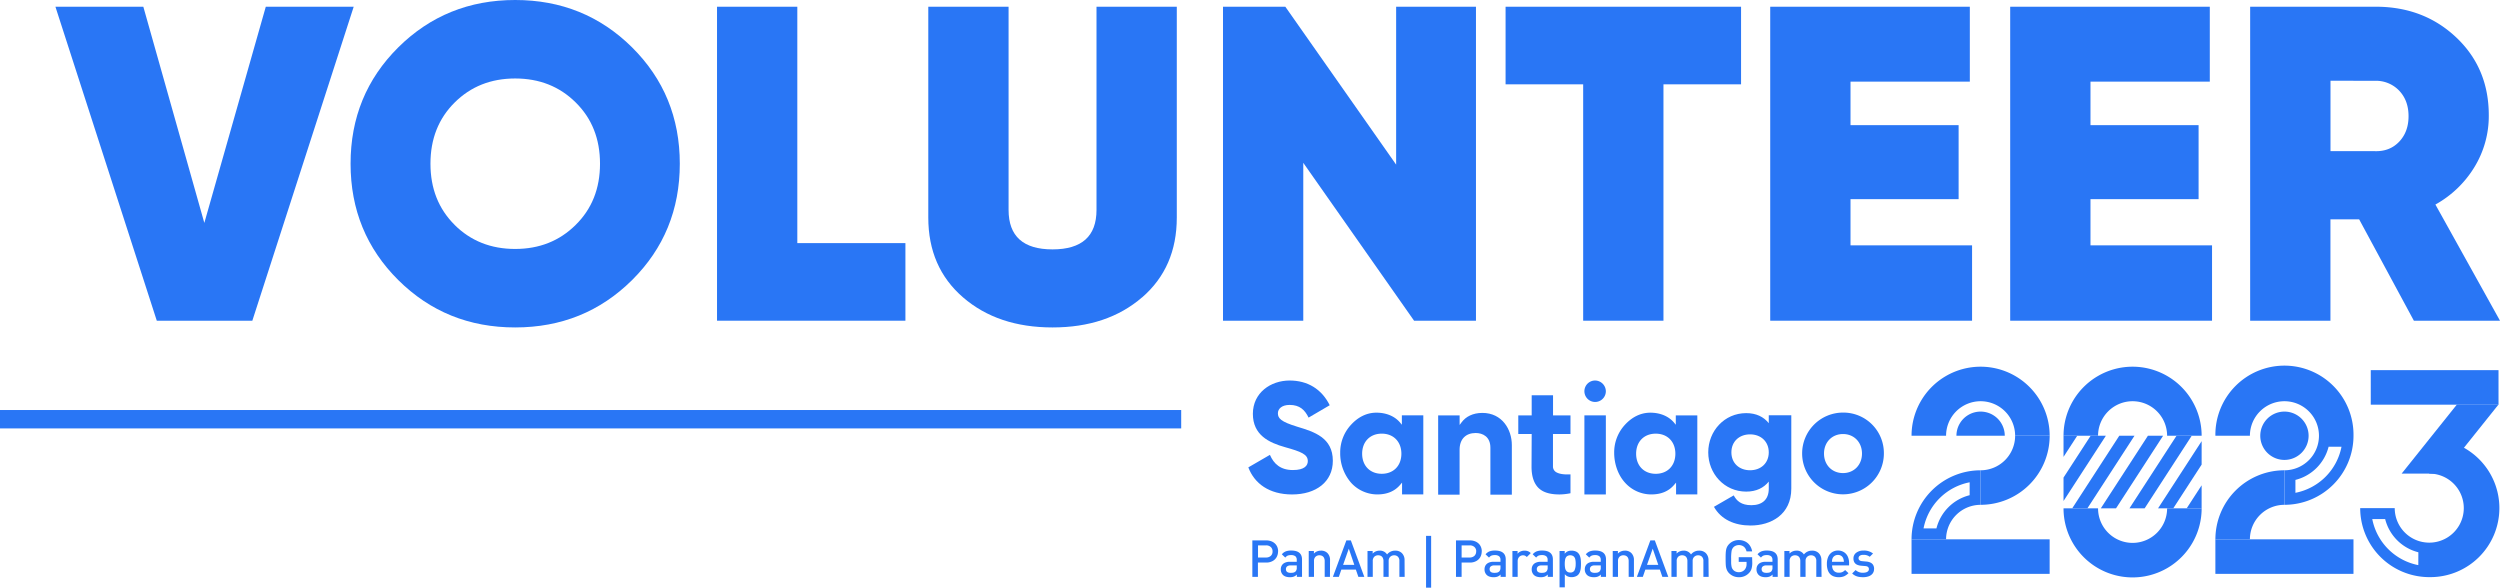
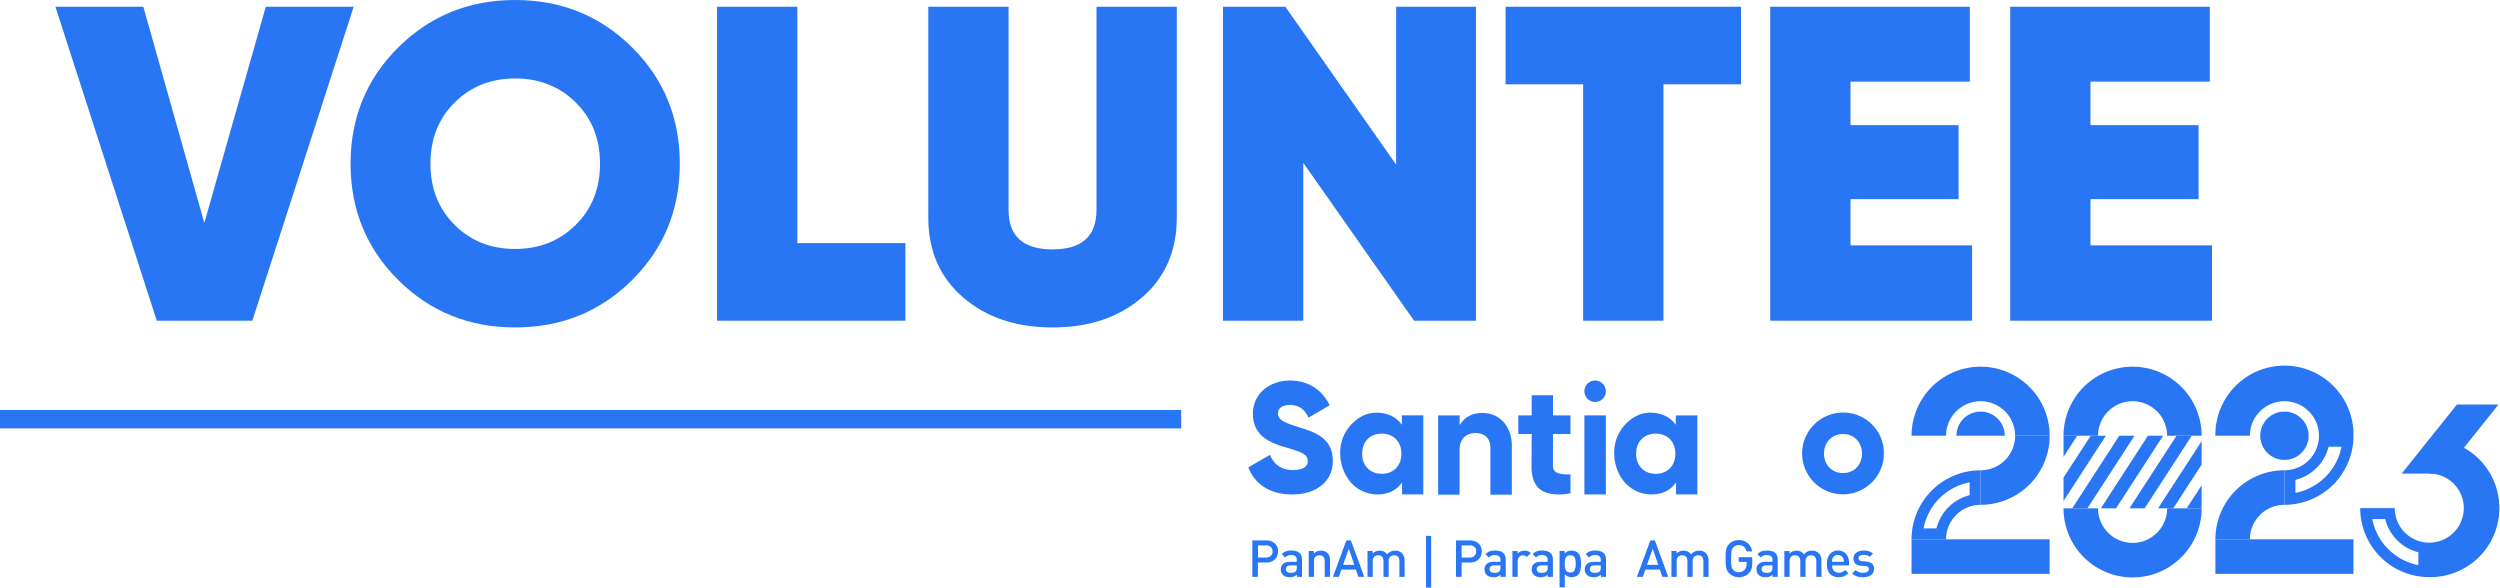
<svg xmlns="http://www.w3.org/2000/svg" viewBox="0 0 1529.13 359.45">
  <defs>
    <style>.cls-1{fill:#2976f5;}</style>
  </defs>
  <g id="Capa_2" data-name="Capa 2">
    <g id="Capa_1-2" data-name="Capa 1">
      <path class="cls-1" d="M1127.28,289.36c-6.73,0-11.62-5-11.62-11.94s4.89-11.94,11.62-11.94,11.61,5,11.61,11.94-4.88,11.94-11.61,11.94m0-37a25,25,0,1,0,25,25,24.76,24.76,0,0,0-25-25" />
      <path class="cls-1" d="M975.66,232.74a6.56,6.56,0,1,0,6.56,6.56,6.66,6.66,0,0,0-6.56-6.56" />
      <rect class="cls-1" x="969.1" y="254.06" width="13.12" height="48.37" />
      <path class="cls-1" d="M845.16,265.24c7.17,0,12,4.94,12,12.28s-4.82,12.27-12,12.27-12-4.93-12-12.27,4.82-12.28,12-12.28M819.74,277a27.45,27.45,0,0,0,6.65,18.26,21.67,21.67,0,0,0,16,7.16c6,0,10.58-1.92,13.86-5.69l1.32-1.54v7.23h13V254.05H857.45v5.74l-1.22-1.48c-3.28-3.78-8.37-5.9-14.36-5.9s-11.24,2.75-15.48,7.37A24.82,24.82,0,0,0,819.74,277" />
      <path class="cls-1" d="M902.6,264.85c4.28,0,9,2.21,9,9v28.7h13.12V272.23c0-9.6-6-19.67-18-19.67-5.82,0-10.18,2.25-12.79,5.83l-1.15,1.54v-5.86H879.65v48.5h13.11V275.09c0-6.6,3.85-10.24,9.84-10.24" />
      <path class="cls-1" d="M941.44,298.82c2.59,2.35,6.67,3.61,12.48,3.61a35.09,35.09,0,0,0,6.67-.74l0-11.55c-4.29.23-7.09-.31-8.89-1.42a4,4,0,0,1-1.82-3.51V265.46h10.71V254.08H949.92V241.76H936.86v12.32h-8.2v11.38h8.2l-.09,20c0,6.51,1.78,10.78,4.67,13.39" />
      <path class="cls-1" d="M1012.74,265.25c7.18,0,12,4.93,12,12.27s-4.82,12.28-12,12.28-12-4.93-12-12.28,4.82-12.27,12-12.27M987.32,277c0,6.76,2.37,13.58,6.66,18.25a21.6,21.6,0,0,0,16,7.17c6,0,10.59-1.92,13.87-5.7l1.32-1.53v7.23h13V254.06H1025v5.74l-1.22-1.48c-3.28-3.78-8.38-5.9-14.36-5.9s-11.25,2.75-15.48,7.36A24.82,24.82,0,0,0,987.32,277" />
      <path class="cls-1" d="M790.34,302.43c14.55,0,24.89-7.66,24.89-20.58,0-14.17-11.39-17.71-21.54-20.78-10.43-3.16-12.06-5.26-12.06-8.32,0-2.68,2.4-5.08,7.18-5.08,6.13,0,9.29,3,11.59,7.76l12.92-7.57c-4.88-9.86-13.5-15.12-24.51-15.12-11.58,0-22.49,7.47-22.49,20.39s9.76,17.61,19.72,20.39,13.88,4.4,13.88,8.52c0,2.58-1.82,5.46-9.1,5.46-7.56,0-11.68-3.74-14.07-9.29l-13.21,7.66c3.73,9.86,12.73,16.56,26.8,16.56" />
-       <path class="cls-1" d="M1081.87,276.68c0-6.52-4.73-11-11.43-11s-11.43,4.44-11.43,11,4.73,10.95,11.43,10.95,11.43-4.44,11.43-10.95M1095.65,254v44.86c0,15.86-12.37,22.57-24.93,22.57-9.82,0-18-3.69-22.38-11.43l12.09-7c1.79,3.31,4.53,6,10.77,6,6.61,0,10.67-3.4,10.67-10.1v-4.34c-3.12,3.87-7.65,6.13-13.79,6.13-13.41,0-23.23-11-23.23-24s9.82-24,23.23-24c6.14,0,10.67,2.27,13.79,6.14V254Z" />
      <rect class="cls-1" x="872.25" y="327.77" width="3.11" height="31.68" />
      <path class="cls-1" d="M1226.22,266.53h0a14.78,14.78,0,1,0-29.56,0Z" />
      <path class="cls-1" d="M1211.44,245.41a21.13,21.13,0,0,1,21.12,21.12h21.12a42.24,42.24,0,1,0-84.48,0h21.12a21.13,21.13,0,0,1,21.12-21.12" />
      <path class="cls-1" d="M1211.44,308.77a42.24,42.24,0,0,0,42.24-42.24h-21.12a21.13,21.13,0,0,1-21.12,21.12Z" />
      <rect class="cls-1" x="1169.2" y="329.88" width="84.47" height="21.12" />
      <polygon class="cls-1" points="1494.43 289.68 1528.21 247.44 1502.76 247.44 1468.97 289.68 1494.43 289.68" />
-       <rect class="cls-1" x="1450.08" y="226.4" width="78.14" height="21.12" />
      <path class="cls-1" d="M1304.4,245.41a21.13,21.13,0,0,1,21.12,21.12h21.12a42.24,42.24,0,1,0-84.48,0h21.12a21.13,21.13,0,0,1,21.12-21.12" />
      <path class="cls-1" d="M1304.4,332.06a21.13,21.13,0,0,1-21.12-21.12h-21.12a42.24,42.24,0,1,0,84.48,0h-21.12a21.13,21.13,0,0,1-21.12,21.12" />
      <polygon class="cls-1" points="1346.64 269.83 1319.97 310.94 1329.27 310.94 1346.63 284.17 1346.64 269.83" />
      <polygon class="cls-1" points="1305.56 266.53 1296.26 266.53 1267.46 310.94 1276.75 310.94 1305.56 266.53" />
      <polygon class="cls-1" points="1288.05 266.53 1278.75 266.53 1262.16 292.11 1262.16 306.44 1288.05 266.53" />
      <polygon class="cls-1" points="1313.77 266.53 1284.96 310.94 1294.26 310.94 1323.06 266.53 1313.77 266.53" />
      <polygon class="cls-1" points="1331.27 266.53 1302.47 310.94 1311.76 310.94 1340.57 266.53 1331.27 266.53" />
      <polygon class="cls-1" points="1270.54 266.53 1262.16 266.53 1262.16 279.45 1270.54 266.53" />
      <polygon class="cls-1" points="1337.48 310.94 1346.62 310.94 1346.63 296.83 1337.48 310.94" />
      <path class="cls-1" d="M1397.28,287.65a42.23,42.23,0,0,0-42.23,42.23h21.11a21.12,21.12,0,0,1,21.12-21.11Z" />
      <rect class="cls-1" x="1355.04" y="329.88" width="84.47" height="21.12" />
      <path class="cls-1" d="M1412.06,266.53a14.78,14.78,0,1,1-14.78-14.78,14.78,14.78,0,0,1,14.78,14.78" />
      <path class="cls-1" d="M1485.86,268.56v21.11a21.12,21.12,0,1,1,0,42.24h0a21.12,21.12,0,0,1-21.12-21.12h-21.12A42.24,42.24,0,0,0,1485.86,353h0a42.24,42.24,0,1,0,0-84.47m-6.7,77.13A35.65,35.65,0,0,1,1451,317.5h7.89a28,28,0,0,0,20.31,20.3Z" />
      <path class="cls-1" d="M1439.52,266.53a42.24,42.24,0,1,0-84.47,0h21.11a21.12,21.12,0,1,1,21.12,21.12v21.12a42.24,42.24,0,0,0,42.24-42.24M1404,301.43v-7.89a28,28,0,0,0,20.3-20.31h7.89a35.65,35.65,0,0,1-28.19,28.2" />
      <path class="cls-1" d="M1204.74,295v7.89a27.92,27.92,0,0,0-20.31,20.3h-7.89a35.62,35.62,0,0,1,28.2-28.19m6.7-7.34a42.24,42.24,0,0,0-42.24,42.23h21.12a21.12,21.12,0,0,1,21.12-21.11Z" />
      <path class="cls-1" d="M781.71,337.31a6.87,6.87,0,0,1-.88,3.48,6.16,6.16,0,0,1-2.53,2.42,7.88,7.88,0,0,1-3.79.88h-5.1v8.77H766V330.54h8.53a8.5,8.5,0,0,1,3,.51,6.72,6.72,0,0,1,2.31,1.42,6.18,6.18,0,0,1,1.44,2.13,7.34,7.34,0,0,1,.49,2.71m-3.41,0a3.52,3.52,0,0,0-1.08-2.73,4.15,4.15,0,0,0-2.9-1h-4.91V341h4.91a4.16,4.16,0,0,0,2.9-1,3.51,3.51,0,0,0,1.08-2.72" />
      <path class="cls-1" d="M796.39,352.86h-3.16v-1.44a5.34,5.34,0,0,1-1.83,1.25,6.71,6.71,0,0,1-2.42.38,7.83,7.83,0,0,1-2.51-.36,4.55,4.55,0,0,1-1.79-1.08,4.68,4.68,0,0,1-1.27-3.42,4.38,4.38,0,0,1,.64-2.39,4.13,4.13,0,0,1,1.87-1.61,7.15,7.15,0,0,1,3-.58h4.24v-1.12a2.84,2.84,0,0,0-.83-2.25,4.12,4.12,0,0,0-2.67-.71,5.34,5.34,0,0,0-2.09.33,4,4,0,0,0-1.42,1.19l-2.11-2a6,6,0,0,1,2.4-1.8,9.31,9.31,0,0,1,3.34-.51q6.6,0,6.6,5.47Zm-3.22-5.74v-1.28h-3.76a3.26,3.26,0,0,0-2.13.59,2.08,2.08,0,0,0-.74,1.7c0,1.5,1,2.25,2.93,2.25a7.65,7.65,0,0,0,1.73-.17,2.92,2.92,0,0,0,1.28-.73,3.28,3.28,0,0,0,.69-2.36" />
      <path class="cls-1" d="M813.47,352.86h-3.22v-9.68a4.25,4.25,0,0,0-.43-2,2.66,2.66,0,0,0-1.15-1.17,3.52,3.52,0,0,0-1.65-.37,3.33,3.33,0,0,0-2.38.89,3.51,3.51,0,0,0-.93,2.64v9.68h-3.22V337h3.16v1.6a5.28,5.28,0,0,1,1.93-1.34,6,6,0,0,1,2.32-.46,5.42,5.42,0,0,1,4,1.45,5.93,5.93,0,0,1,1.62,4.48Z" />
      <path class="cls-1" d="M834.49,352.86h-3.64l-1.54-4.48h-8.87l-1.54,4.48h-3.64l8.24-22.32h2.75Zm-6.13-7.36L825,335.59l-3.49,9.91Z" />
      <path class="cls-1" d="M859.16,352.86h-3.22v-9.68a3.59,3.59,0,0,0-.89-2.66,3.19,3.19,0,0,0-2.32-.87,3.29,3.29,0,0,0-2.35.89,3.22,3.22,0,0,0-1,2.49v9.83H846.2v-9.68a4.13,4.13,0,0,0-.43-2,2.66,2.66,0,0,0-1.15-1.17,3.52,3.52,0,0,0-1.65-.37,3.33,3.33,0,0,0-2.38.89,3.51,3.51,0,0,0-.93,2.64v9.68h-3.22V337h3.16v1.6a5.4,5.4,0,0,1,1.89-1.33,6.1,6.1,0,0,1,2.36-.47,5.07,5.07,0,0,1,4.55,2.34,6.21,6.21,0,0,1,5-2.34,5.56,5.56,0,0,1,4,1.45,5.89,5.89,0,0,1,1.7,4.48Z" />
      <path class="cls-1" d="M906.29,337.31a7,7,0,0,1-.88,3.48,6.22,6.22,0,0,1-2.53,2.42,7.88,7.88,0,0,1-3.79.88H894v8.77h-3.44V330.54h8.53a8.4,8.4,0,0,1,3,.51,6.67,6.67,0,0,1,2.32,1.42,6.15,6.15,0,0,1,1.43,2.13,7.15,7.15,0,0,1,.5,2.71m-3.41,0a3.49,3.49,0,0,0-1.09-2.73,4.1,4.1,0,0,0-2.89-1H894V341h4.91a4.16,4.16,0,0,0,2.9-1,3.51,3.51,0,0,0,1.08-2.72" />
      <path class="cls-1" d="M921,352.86h-3.16v-1.44a5.44,5.44,0,0,1-1.83,1.25,6.71,6.71,0,0,1-2.42.38,7.78,7.78,0,0,1-2.51-.36,4.55,4.55,0,0,1-1.79-1.08,4.68,4.68,0,0,1-1.27-3.42,4.46,4.46,0,0,1,.63-2.39,4.21,4.21,0,0,1,1.88-1.61,7.15,7.15,0,0,1,3-.58h4.24v-1.12a2.84,2.84,0,0,0-.83-2.25,4.12,4.12,0,0,0-2.67-.71,5.34,5.34,0,0,0-2.09.33,3.94,3.94,0,0,0-1.42,1.19l-2.12-2a6.11,6.11,0,0,1,2.41-1.8,9.31,9.31,0,0,1,3.34-.51q6.6,0,6.6,5.47Zm-3.22-5.74v-1.28H914a3.31,3.31,0,0,0-2.14.59,2.07,2.07,0,0,0-.73,1.7c0,1.5,1,2.25,2.93,2.25a7.65,7.65,0,0,0,1.73-.17,2.89,2.89,0,0,0,1.27-.73,3.23,3.23,0,0,0,.7-2.36" />
      <path class="cls-1" d="M936.3,338.29l-2.43,2.41a4.25,4.25,0,0,0-1.07-.81,3.38,3.38,0,0,0-2.92.2,3.26,3.26,0,0,0-1.16,1.25,3.85,3.85,0,0,0-.43,1.87v9.65h-3.22V337h3.16v1.72a4.37,4.37,0,0,1,1.78-1.4,5.85,5.85,0,0,1,2.47-.52,5.62,5.62,0,0,1,2.09.35,5,5,0,0,1,1.73,1.17" />
      <path class="cls-1" d="M949.85,352.86h-3.16v-1.44a5.38,5.38,0,0,1-1.84,1.25,6.64,6.64,0,0,1-2.42.38,7.87,7.87,0,0,1-2.51-.36,4.62,4.62,0,0,1-1.79-1.08,4.72,4.72,0,0,1-1.26-3.42,4.46,4.46,0,0,1,.63-2.39,4.18,4.18,0,0,1,1.87-1.61,7.2,7.2,0,0,1,3-.58h4.24v-1.12a2.81,2.81,0,0,0-.84-2.25,4.07,4.07,0,0,0-2.66-.71,5.3,5.3,0,0,0-2.09.33,4,4,0,0,0-1.43,1.19l-2.11-2a6,6,0,0,1,2.41-1.8,9.27,9.27,0,0,1,3.34-.51q6.6,0,6.6,5.47Zm-3.22-5.74v-1.28h-3.77a3.3,3.3,0,0,0-2.13.59,2.07,2.07,0,0,0-.73,1.7c0,1.5,1,2.25,2.93,2.25a7.5,7.5,0,0,0,1.72-.17,2.92,2.92,0,0,0,1.28-.73,3.28,3.28,0,0,0,.7-2.36" />
      <path class="cls-1" d="M967,344.9a26.09,26.09,0,0,1-.12,2.66,9.18,9.18,0,0,1-.53,2.26,5.06,5.06,0,0,1-1.15,1.82,4.55,4.55,0,0,1-1.68,1,6.31,6.31,0,0,1-2.2.38,6.12,6.12,0,0,1-2.35-.42,4.86,4.86,0,0,1-1.85-1.39v8.05h-3.22V337h3.16v1.69a5.08,5.08,0,0,1,1.88-1.48,6.17,6.17,0,0,1,2.35-.41,6.54,6.54,0,0,1,2.24.38,4.54,4.54,0,0,1,1.67,1,5.06,5.06,0,0,1,1.15,1.82,9,9,0,0,1,.53,2.23,26.09,26.09,0,0,1,.12,2.66m-3.22,0a13.61,13.61,0,0,0-.24-2.76,3.4,3.4,0,0,0-1-1.82,3.56,3.56,0,0,0-4.2,0,3.45,3.45,0,0,0-1,1.82,13.37,13.37,0,0,0-.25,2.75,13.55,13.55,0,0,0,.25,2.76,3.48,3.48,0,0,0,1,1.83,2.92,2.92,0,0,0,2.11.7,2.65,2.65,0,0,0,2.64-1.4,9.13,9.13,0,0,0,.67-3.89" />
      <path class="cls-1" d="M982.33,352.86h-3.16v-1.44a5.44,5.44,0,0,1-1.83,1.25,6.71,6.71,0,0,1-2.42.38,7.89,7.89,0,0,1-2.52-.36,4.58,4.58,0,0,1-1.78-1.08,4.68,4.68,0,0,1-1.27-3.42,4.46,4.46,0,0,1,.63-2.39,4.21,4.21,0,0,1,1.88-1.61,7.15,7.15,0,0,1,3-.58h4.24v-1.12a2.81,2.81,0,0,0-.84-2.25,4.07,4.07,0,0,0-2.66-.71,5.34,5.34,0,0,0-2.09.33,3.94,3.94,0,0,0-1.42,1.19l-2.12-2a6,6,0,0,1,2.41-1.8,9.31,9.31,0,0,1,3.34-.51q6.6,0,6.6,5.47Zm-3.22-5.74v-1.28h-3.76a3.31,3.31,0,0,0-2.14.59,2.07,2.07,0,0,0-.73,1.7c0,1.5,1,2.25,2.93,2.25a7.65,7.65,0,0,0,1.73-.17,2.89,2.89,0,0,0,1.27-.73,3.23,3.23,0,0,0,.7-2.36" />
-       <path class="cls-1" d="M999.4,352.86h-3.22v-9.68a4.25,4.25,0,0,0-.42-2,2.71,2.71,0,0,0-1.15-1.17,3.52,3.52,0,0,0-1.65-.37,3.33,3.33,0,0,0-2.38.89,3.51,3.51,0,0,0-.93,2.64v9.68h-3.22V337h3.16v1.6a5.33,5.33,0,0,1,1.92-1.34,6.05,6.05,0,0,1,2.33-.46,5.42,5.42,0,0,1,3.95,1.45,5.92,5.92,0,0,1,1.61,4.48Z" />
      <path class="cls-1" d="M1020.42,352.86h-3.63l-1.54-4.48h-8.87l-1.54,4.48h-3.64l8.24-22.32h2.74Zm-6.13-7.36-3.4-9.91-3.5,9.91Z" />
      <path class="cls-1" d="M1045.1,352.86h-3.22v-9.68a3.59,3.59,0,0,0-.89-2.66,3.2,3.2,0,0,0-2.33-.87,3.29,3.29,0,0,0-2.34.89,3.22,3.22,0,0,0-1,2.49v9.83h-3.22v-9.68a4.25,4.25,0,0,0-.43-2,2.66,2.66,0,0,0-1.15-1.17,3.52,3.52,0,0,0-1.65-.37,3.33,3.33,0,0,0-2.38.89,3.51,3.51,0,0,0-.93,2.64v9.68h-3.22V337h3.16v1.6a5.31,5.31,0,0,1,1.89-1.33,6.06,6.06,0,0,1,2.36-.47,5.08,5.08,0,0,1,4.55,2.34,6.19,6.19,0,0,1,5-2.34,5.57,5.57,0,0,1,4,1.45,5.93,5.93,0,0,1,1.7,4.48Z" />
      <path class="cls-1" d="M1071.78,344.21a12.66,12.66,0,0,1-.45,3.65,6.5,6.5,0,0,1-1.57,2.64,8.14,8.14,0,0,1-6.18,2.55,8.75,8.75,0,0,1-2.21-.27,7.81,7.81,0,0,1-2-.82,8.18,8.18,0,0,1-1.7-1.29,6.62,6.62,0,0,1-1.51-2.28,9.11,9.11,0,0,1-.57-2.62c-.07-.95-.11-2.3-.11-4.07,0-1.36,0-2.43.06-3.23a14.11,14.11,0,0,1,.24-2.19,7.29,7.29,0,0,1,.63-1.86,6.81,6.81,0,0,1,1.26-1.69,8.05,8.05,0,0,1,5.9-2.38,8.62,8.62,0,0,1,4,.91,7.22,7.22,0,0,1,2.77,2.48,9.12,9.12,0,0,1,1.37,3.54h-3.44a5.69,5.69,0,0,0-.9-2.08,4.21,4.21,0,0,0-1.6-1.33,5,5,0,0,0-2.23-.47,4.69,4.69,0,0,0-1.84.37,4,4,0,0,0-1.48,1,4.54,4.54,0,0,0-1.09,2.24,27.28,27.28,0,0,0-.27,4.68c0,1.18,0,2.11,0,2.79a15.35,15.35,0,0,0,.21,1.84,4.63,4.63,0,0,0,.4,1.31,5.49,5.49,0,0,0,.7,1,4.17,4.17,0,0,0,1.47,1,4.77,4.77,0,0,0,1.85.36,4.65,4.65,0,0,0,3.66-1.57,5.14,5.14,0,0,0,1.14-3.5v-1.25h-4.8V340.8h8.2Z" />
      <path class="cls-1" d="M1087.35,352.86h-3.16v-1.44a5.44,5.44,0,0,1-1.83,1.25,6.73,6.73,0,0,1-2.43.38,7.87,7.87,0,0,1-2.51-.36,4.62,4.62,0,0,1-1.79-1.08,4.72,4.72,0,0,1-1.26-3.42,4.46,4.46,0,0,1,.63-2.39,4.21,4.21,0,0,1,1.88-1.61,7.15,7.15,0,0,1,3-.58h4.24v-1.12a2.81,2.81,0,0,0-.84-2.25,4.07,4.07,0,0,0-2.66-.71,5.3,5.3,0,0,0-2.09.33,4.05,4.05,0,0,0-1.43,1.19l-2.11-2a6,6,0,0,1,2.41-1.8,9.31,9.31,0,0,1,3.34-.51q6.6,0,6.6,5.47Zm-3.22-5.74v-1.28h-3.76a3.31,3.31,0,0,0-2.14.59,2.07,2.07,0,0,0-.73,1.7c0,1.5,1,2.25,2.93,2.25a7.65,7.65,0,0,0,1.73-.17,2.89,2.89,0,0,0,1.27-.73,3.23,3.23,0,0,0,.7-2.36" />
      <path class="cls-1" d="M1114.16,352.86h-3.22v-9.68a3.59,3.59,0,0,0-.89-2.66,3.19,3.19,0,0,0-2.32-.87,3.29,3.29,0,0,0-2.35.89,3.22,3.22,0,0,0-1,2.49v9.83h-3.22v-9.68a4.13,4.13,0,0,0-.43-2,2.69,2.69,0,0,0-1.14-1.17,3.58,3.58,0,0,0-1.65-.37,3.35,3.35,0,0,0-2.39.89,3.55,3.55,0,0,0-.93,2.64v9.68h-3.22V337h3.16v1.6a5.44,5.44,0,0,1,1.9-1.33,6,6,0,0,1,2.36-.47,5.06,5.06,0,0,1,4.54,2.34,6.21,6.21,0,0,1,5-2.34,5.59,5.59,0,0,1,4,1.45,5.93,5.93,0,0,1,1.69,4.48Z" />
      <path class="cls-1" d="M1131,345.84h-10.39a5.43,5.43,0,0,0,.48,2.38,3.65,3.65,0,0,0,1.38,1.53,4.26,4.26,0,0,0,2.23.54,5.2,5.2,0,0,0,2.14-.37,6.43,6.43,0,0,0,1.74-1.25l2.05,1.9a9.19,9.19,0,0,1-2.65,1.89,8.41,8.41,0,0,1-3.35.59,8.79,8.79,0,0,1-2.86-.45,5.76,5.76,0,0,1-2.3-1.41,6.52,6.52,0,0,1-1.51-2.52,11.6,11.6,0,0,1-.54-3.77,10.43,10.43,0,0,1,.84-4.38,6.39,6.39,0,0,1,2.37-2.79,6.59,6.59,0,0,1,3.58-1,6.75,6.75,0,0,1,3.64,1,6.22,6.22,0,0,1,2.35,2.71,9.47,9.47,0,0,1,.8,4Zm-3.19-2.23a6.14,6.14,0,0,0-.43-2.16,3.28,3.28,0,0,0-1.21-1.47,3.49,3.49,0,0,0-2-.55,3.53,3.53,0,0,0-2,.55,3.28,3.28,0,0,0-1.24,1.47,4.64,4.64,0,0,0-.29.87c0,.25-.09.68-.13,1.29Z" />
      <path class="cls-1" d="M1146.27,348a4.47,4.47,0,0,1-.84,2.75,5.13,5.13,0,0,1-2.35,1.71,9.7,9.7,0,0,1-3.47.58,15.71,15.71,0,0,1-2.6-.2,8.55,8.55,0,0,1-2.18-.69,7.69,7.69,0,0,1-1.95-1.4l2.12-2.09a6.17,6.17,0,0,0,4.61,1.65,6.32,6.32,0,0,0,1.8-.24,2.78,2.78,0,0,0,1.26-.74,1.73,1.73,0,0,0,.45-1.21c0-1.14-.72-1.77-2.15-1.88l-2.56-.22a7.51,7.51,0,0,1-2.59-.64,3.63,3.63,0,0,1-1.6-1.44,4.44,4.44,0,0,1-.55-2.31,4.22,4.22,0,0,1,1.72-3.56,6.91,6.91,0,0,1,4.31-1.31,8.84,8.84,0,0,1,5.94,1.79l-2,2a6,6,0,0,0-3.94-1.17,3.67,3.67,0,0,0-2.17.55,1.77,1.77,0,0,0-.74,1.51c0,1.07.73,1.67,2.21,1.8l2.53.23a7.13,7.13,0,0,1,2.57.65,3.67,3.67,0,0,1,1.63,1.48,4.56,4.56,0,0,1,.56,2.36" />
      <polygon class="cls-1" points="95.9 196.16 33.9 4.12 87.67 4.12 124.98 136.35 162.57 4.12 216.34 4.12 154.34 196.16 95.9 196.16" />
      <path class="cls-1" d="M386.58,171.34q-29.2,28.93-71.47,28.94t-71.47-28.94q-29.2-29-29.21-71.2t29.21-71.2Q272.86,0,315.11,0t71.47,28.94q29.22,29,29.22,71.2t-29.22,71.2m-108.5-33.75q14.81,14.68,37,14.68t37-14.68Q367,122.92,367,100.14T352.15,62.69Q337.35,48,315.11,48t-37,14.68q-14.82,14.69-14.82,37.45t14.82,37.45" />
      <polygon class="cls-1" points="487.68 148.7 553.8 148.7 553.8 196.16 438.57 196.16 438.57 4.12 487.68 4.12 487.68 148.7" />
      <path class="cls-1" d="M698.53,181.9q-21.27,18.38-54.74,18.38T589.06,181.9q-21.27-18.37-21.27-48.84V4.11H616.9V128.4q0,24.15,26.89,24.14t26.89-24.14V4.11h49.11v129q0,30.47-21.26,48.84" />
      <polygon class="cls-1" points="853.95 4.12 902.78 4.12 902.78 196.16 864.92 196.16 797.15 99.59 797.15 196.16 748.05 196.16 748.05 4.12 786.18 4.12 853.95 100.69 853.95 4.12" />
      <polygon class="cls-1" points="1064.92 4.12 1064.92 51.58 1017.46 51.58 1017.46 196.16 968.35 196.16 968.35 51.58 920.89 51.58 920.89 4.12 1064.92 4.12" />
      <polygon class="cls-1" points="1131.87 150.07 1206.22 150.07 1206.22 196.16 1082.76 196.16 1082.76 4.12 1204.85 4.12 1204.85 49.93 1131.87 49.93 1131.87 76.55 1197.99 76.55 1197.99 121.81 1131.87 121.81 1131.87 150.07" />
      <polygon class="cls-1" points="1278.65 150.07 1353 150.07 1353 196.16 1229.54 196.16 1229.54 4.12 1351.63 4.12 1351.63 49.93 1278.65 49.93 1278.65 76.55 1344.77 76.55 1344.77 121.81 1278.65 121.81 1278.65 150.07" />
-       <path class="cls-1" d="M1476.45,196.16l-33.47-62h-17.56v62h-49.11V4.11h76.82q29.36,0,49.25,18.8t19.89,47.6a59.78,59.78,0,0,1-8.78,31.69,64.53,64.53,0,0,1-23.87,22.91l39.51,71.05Zm-51-146.78V92.46h27.16q9.06.27,14.82-5.76t5.76-15.64q0-9.6-5.76-15.64a19.59,19.59,0,0,0-14.82-6Z" />
      <rect class="cls-1" y="250.79" width="722.48" height="11.25" />
    </g>
  </g>
</svg>